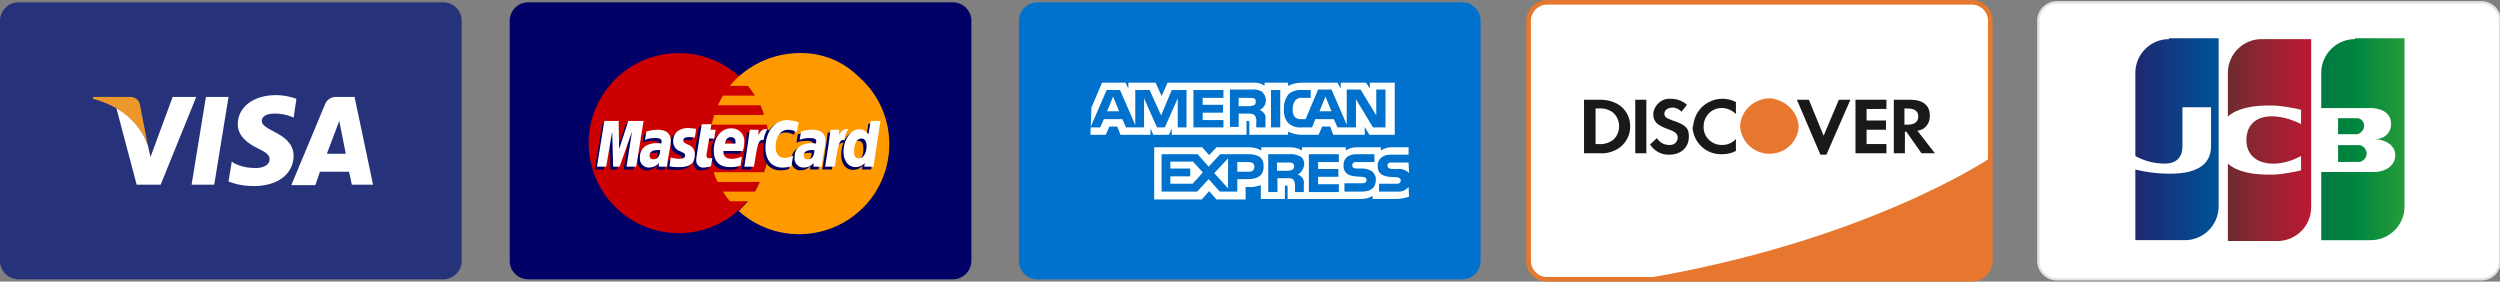
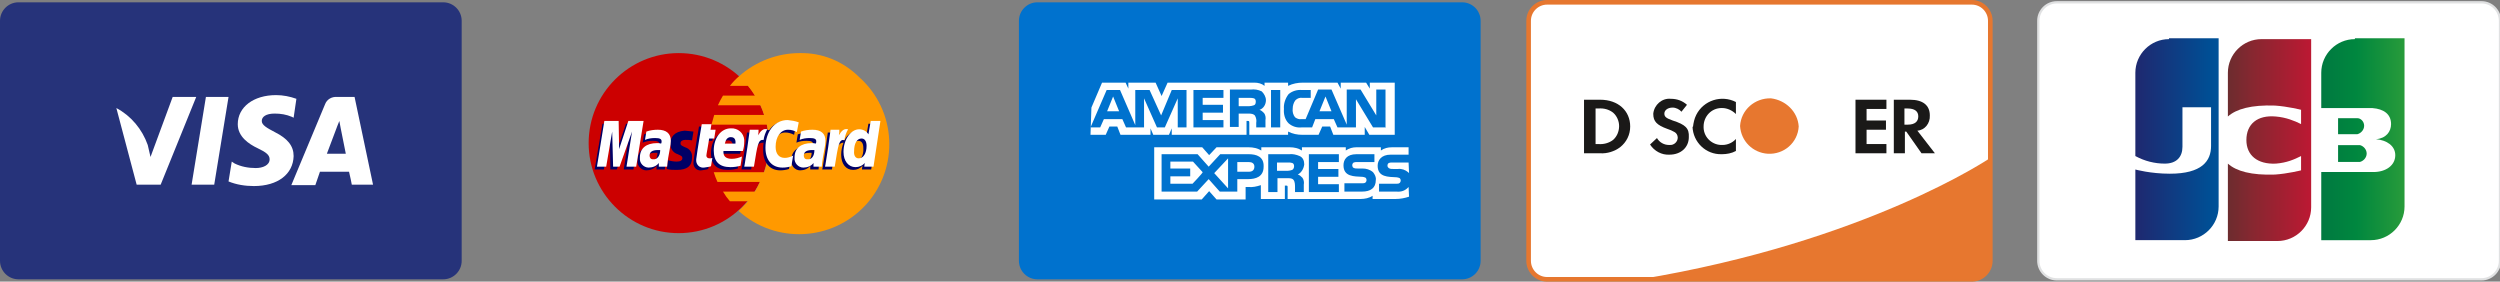
<svg xmlns="http://www.w3.org/2000/svg" version="1.1" id="a" x="0px" y="0px" viewBox="0 0 541.5 61" style="enable-background:new 0 0 541.5 61;" xml:space="preserve">
  <rect x="0" y="0" width="541.5" height="61" fill="#808080" stroke="none" />
  <style type="text/css">
	.st0{fill:#26337A;}
	.st1{fill-rule:evenodd;clip-rule:evenodd;fill:#FFFFFF;}
	.st2{fill-rule:evenodd;clip-rule:evenodd;fill:#ED982D;}
	.st3{fill:#000066;}
	.st4{fill-rule:evenodd;clip-rule:evenodd;fill:#CC0000;}
	.st5{fill-rule:evenodd;clip-rule:evenodd;fill:#FF9900;}
	.st6{fill-rule:evenodd;clip-rule:evenodd;fill:#000066;}
	.st7{fill:#FFFFFF;stroke:#E6772F;}
	.st8{fill-rule:evenodd;clip-rule:evenodd;fill:#E7772F;}
	.st9{fill-rule:evenodd;clip-rule:evenodd;fill:#1A1918;}
	.st10{fill:#0072CE;}
	.st11{fill:#FFFFFF;stroke:#E0E1E2;stroke-width:0.5;stroke-miterlimit:10;}
	.st12{fill:#FFFFFF;}
	.st13{fill:url(#g_00000068645780319566273800000000680702063033465472_);}
	.st14{fill:url(#i_00000094613118989330696040000007320710229197158569_);}
	.st15{fill:url(#k_00000044175858348503167400000011040086123695075235_);}
	.st16{fill:url(#m_00000053531540255135605790000014204072671348930726_);}
	.st17{fill:url(#o_00000053515521103246790640000012367619705147002791_);}
</style>
  <path class="st0" d="M4,0.5h92c2.2,0,4,1.8,4,4v52c0,2.2-1.8,4-4,4H4c-2.2,0-4-1.8-4-4v-52C0,2.3,1.8,0.5,4,0.5z" />
  <path class="st1" d="M41.5,40l3.1-19h4.9l-3.1,19H41.5" />
  <path class="st1" d="M64.2,21.4c-1.4-0.5-2.9-0.8-4.4-0.8c-4.9,0-8.3,2.6-8.3,6.3c0,2.7,2.4,4.3,4.3,5.2s2.6,1.5,2.6,2.4  c0,1.3-1.5,1.9-3,1.9c-1.6,0-3.2-0.3-4.6-1L50.2,35l-0.7,4.3c1.7,0.7,3.6,1,5.5,1c5.2,0,8.5-2.6,8.6-6.5c0-2.2-1.3-3.8-4.1-5.2  c-1.7-0.9-2.8-1.5-2.8-2.4s0.9-1.6,2.8-1.6c1.3,0,2.5,0.2,3.7,0.7l0.4,0.2L64.2,21.4" />
  <path class="st1" d="M70.8,33.3l2-5.3c0,0,0.4-1.1,0.7-1.8l0.3,1.6c0,0,0.9,4.5,1.1,5.5H70.8z M76.8,21H73c-1.1-0.1-2.2,0.5-2.6,1.6  l-7.3,17.5h5.2c0,0,0.8-2.3,1-2.9h6.3c0.2,0.7,0.6,2.8,0.6,2.8h4.6C80.8,40,76.8,21,76.8,21z" />
  <path class="st1" d="M37.4,21l-4.8,13L32,31.4c-1.2-3.4-3.6-6.3-6.8-8L29.6,40h5.2l7.7-19H37.4" />
-   <path class="st2" d="M28.1,21h-7.9l-0.1,0.4c6.2,1.6,10.2,5.4,11.9,10l-1.7-8.8C30.1,21.6,29.1,20.9,28.1,21" />
-   <path class="st3" d="M114.4,0.5h92c2.2,0,4,1.8,4,4v52c0,2.2-1.8,4-4,4h-92c-2.2,0-4-1.8-4-4v-52C110.4,2.3,112.2,0.5,114.4,0.5z" />
  <path class="st4" d="M166.5,31c0,10.8-8.8,19.5-19.5,19.5c-10.8,0-19.5-8.8-19.5-19.5c0-10.8,8.8-19.5,19.5-19.5h0  C157.8,11.5,166.5,20.2,166.5,31L166.5,31" />
  <path class="st5" d="M173.2,11.5c-4.8,0-9.5,1.8-13.1,5c-0.7,0.6-1.4,1.3-2,2.1h3.9c0.5,0.6,1,1.3,1.5,2.1h-6.9  c-0.4,0.7-0.8,1.4-1.1,2.1h9.2c0.3,0.7,0.6,1.4,0.8,2.1h-10.8c-0.2,0.7-0.4,1.4-0.6,2.1h12c0.7,3.4,0.6,7-0.6,10.3h-10.9  c0.2,0.7,0.5,1.4,0.8,2.1h9.2c-0.3,0.7-0.7,1.4-1.1,2.1h-6.9c0.4,0.7,0.9,1.4,1.5,2.1h3.9c-0.6,0.7-1.3,1.4-2,2.1  c8,7.2,20.3,6.6,27.6-1.4c7.2-8,6.6-20.3-1.4-27.5C182.6,13.2,178,11.4,173.2,11.5" />
  <path class="st6" d="M142.4,33.1h-0.5c-1.2,0-1.8,0.4-1.8,1.2c0,0.4,0.2,0.8,0.7,0.8c0,0,0.1,0,0.1,0  C141.8,35.2,142.4,34.3,142.4,33.1L142.4,33.1L142.4,33.1z M144,36.7h-1.8v-0.8c-0.5,0.7-1.4,1-2.2,1c-1.1,0-2-1-1.9-2  c0,0,0-0.1,0-0.2c0-2,1.4-3.1,3.7-3.1c0.3,0,0.6,0,0.9,0.1c0.1-0.2,0.1-0.3,0.1-0.5c0-0.5-0.4-0.7-1.4-0.7c-0.8,0-1.5,0.1-2.2,0.4  c0-0.1,0.3-1.8,0.3-1.8c0.8-0.3,1.7-0.4,2.5-0.4c1.8,0,2.8,0.8,2.8,2.4c0,0.5-0.1,1.1-0.2,1.6C144.4,33.6,144,36.1,144,36.7  L144,36.7L144,36.7z" />
  <path class="st6" d="M137.2,36.7h-2.1l1.2-7.6l-2.7,7.6h-1.4l-0.1-7.6l-1.3,7.6h-2l1.7-9.9h3l0.2,5.5l1.9-5.5h3.4L137.2,36.7" />
  <path class="st6" d="M175.8,33.1h-0.5c-1.2,0-1.8,0.4-1.8,1.2c-0.1,0.4,0.2,0.8,0.6,0.8c0,0,0.1,0,0.1,0  C175.1,35.2,175.8,34.3,175.8,33.1L175.8,33.1L175.8,33.1z M177.3,36.7h-1.8v-0.8c-0.5,0.7-1.4,1-2.2,1c-1.1,0-2-1-1.9-2.1  c0,0,0-0.1,0-0.1c0-2,1.4-3.1,3.7-3.1c0.3,0,0.6,0,0.9,0.1c0.1-0.2,0.1-0.3,0.1-0.5c0-0.5-0.4-0.7-1.4-0.7c-0.8,0-1.5,0.1-2.2,0.4  c0-0.1,0.3-1.8,0.3-1.8c0.8-0.3,1.7-0.4,2.5-0.4c1.8,0,2.8,0.8,2.8,2.4c0,0.5-0.1,1.1-0.2,1.6C177.7,33.6,177.3,36.1,177.3,36.7  L177.3,36.7L177.3,36.7z" />
  <path class="st6" d="M153.4,36.6c-0.5,0.2-1,0.2-1.5,0.3c-0.9,0.1-1.6-0.5-1.7-1.4c0-0.1,0-0.2,0-0.4c0.1-0.7,0.2-1.4,0.3-2.2  c0.1-0.8,0.9-5.5,0.9-5.5h2.1l-0.2,1.2h1.3l-0.3,1.9H153c-0.2,1.5-0.6,3.4-0.6,3.7c0,0.4,0.2,0.6,0.7,0.6c0.2,0,0.4,0,0.6-0.1  L153.4,36.6" />
  <path class="st6" d="M159.8,36.5c-0.7,0.2-1.4,0.3-2.2,0.3c-2.4,0-3.6-1.2-3.6-3.6c0-2.8,1.6-4.8,3.7-4.8c1.5-0.1,2.8,1,2.9,2.5  c0,0.1,0,0.3,0,0.4c0,0.7-0.1,1.4-0.3,2h-4.2c-0.2,1.2,0.6,1.6,1.8,1.6c0.8,0,1.5-0.2,2.2-0.5L159.8,36.5L159.8,36.5z M158.7,31.8  c0-0.2,0.2-1.4-1-1.4c-0.7,0-1.1,0.5-1.3,1.4H158.7z" />
  <path class="st6" d="M145.2,31.2c0,1,0.6,1.9,1.6,2.2c0.9,0.4,1,0.5,1,0.9s-0.4,0.7-1.2,0.7c-0.6,0-1.3-0.1-1.9-0.3  c0,0-0.3,1.8-0.3,1.9c0.7,0.2,1.5,0.2,2.2,0.2c2.2,0,3.3-0.8,3.3-2.7c0.1-1-0.5-1.9-1.5-2.2c-0.9-0.4-1-0.5-1-0.9s0.4-0.7,1-0.7  c0.5,0,1,0,1.5,0.1l0.3-1.9c-0.6-0.1-1.2-0.1-1.9-0.2C146,28.5,145.2,29.7,145.2,31.2" />
  <path class="st6" d="M170.1,28.7c0.7,0,1.3,0.2,1.9,0.5l0.4-2.1c-0.7-0.4-1.5-0.7-2.3-0.8c-1.4,0-2.7,0.7-3.5,1.9  c-1.2-0.4-1.7,0.4-2.4,1.2l-0.6,0.1c0.1-0.3,0.1-0.5,0.1-0.8h-1.9c-0.3,2.5-0.7,5-1.1,7.5l-0.1,0.5h2.1c0.4-2.3,0.6-3.8,0.7-4.8  l0.8-0.4c0.1-0.4,0.5-0.6,1.2-0.6c-0.1,0.5-0.1,1.1-0.1,1.7c0,2.6,1.4,4.3,3.7,4.3c0.6,0,1.3-0.1,1.9-0.3l0.4-2.3  c-0.6,0.3-1.2,0.5-1.8,0.5c-1.2,0-2-0.9-2-2.4C167.4,30.2,168.5,28.7,170.1,28.7" />
  <path class="st6" d="M188.1,26.8l-0.5,2.9c-0.4-0.7-1.2-1.2-2-1.3c-1.2,0.1-2.2,0.9-2.7,2c-0.6-0.1-1.2-0.3-1.8-0.5l0,0  c0.1-0.4,0.1-0.8,0.1-1.2h-1.9c-0.3,2.5-0.7,5-1.1,7.5l-0.1,0.5h2.1c0.3-1.9,0.5-3.4,0.7-4.6c0.7-0.6,1.1-1.2,1.8-1.2  c-0.3,0.8-0.5,1.7-0.5,2.6c0,2,1,3.3,2.6,3.3c0.8,0,1.5-0.3,2-0.9l-0.1,0.8h2l1.6-9.9L188.1,26.8L188.1,26.8z M185.4,34.8  c-0.7,0-1.1-0.5-1.1-1.6c0-1.6,0.7-2.7,1.6-2.7c0.7,0,1.1,0.5,1.1,1.6C187.1,33.7,186.4,34.8,185.4,34.8L185.4,34.8L185.4,34.8z" />
  <path class="st1" d="M137.8,36.1h-2.1l1.2-7.6l-2.7,7.6h-1.4l-0.2-7.6l-1.3,7.6h-2l1.6-9.9h3.1l0.1,6.1l2-6.1h3.3L137.8,36.1" />
  <path class="st1" d="M143,32.5c-0.2,0-0.3,0-0.5,0c-1.2,0-1.8,0.4-1.8,1.2c0,0.4,0.2,0.8,0.7,0.8c0,0,0.1,0,0.1,0  C142.3,34.6,143,33.8,143,32.5L143,32.5L143,32.5z M144.5,36.1h-1.8v-0.8c-0.5,0.7-1.4,1-2.2,1c-1.1,0-2-1-1.9-2c0,0,0-0.1,0-0.2  c0-2,1.4-3.1,3.7-3.1c0.3,0,0.6,0,0.9,0.1c0.1-0.2,0.1-0.3,0.1-0.5c0-0.5-0.4-0.7-1.4-0.7c-0.8,0-1.5,0.1-2.2,0.4  c0-0.1,0.3-1.8,0.3-1.8c0.8-0.3,1.7-0.4,2.5-0.4c1.8,0,2.8,0.8,2.8,2.4c0,0.5-0.1,1.1-0.2,1.6C144.9,33,144.5,35.5,144.5,36.1  L144.5,36.1L144.5,36.1z" />
  <path class="st1" d="M173,26.5l-0.4,2.1c-0.6-0.3-1.2-0.5-1.9-0.5c-1.6,0-2.7,1.5-2.7,3.7c0,1.5,0.7,2.4,2,2.4  c0.6,0,1.2-0.2,1.8-0.5l-0.4,2.3c-0.6,0.2-1.2,0.3-1.9,0.3c-2.3,0-3.7-1.6-3.7-4.3c0-3.5,2-6,4.8-6C171.5,26.1,172.2,26.2,173,26.5" />
  <path class="st1" d="M176.4,32.5c-0.2,0-0.3,0-0.5,0c-1.2,0-1.8,0.4-1.8,1.2c0,0.4,0.2,0.8,0.7,0.8c0,0,0.1,0,0.1,0  C175.8,34.6,176.4,33.8,176.4,32.5L176.4,32.5L176.4,32.5z M178,36.1h-1.8v-0.8c-0.5,0.7-1.4,1-2.2,1c-1.1,0-2-1-1.9-2.1  c0,0,0-0.1,0-0.1c0-2,1.4-3.1,3.7-3.1c0.3,0,0.6,0,0.9,0.1c0.1-0.2,0.1-0.3,0.1-0.5c0-0.5-0.4-0.7-1.4-0.7c-0.8,0-1.5,0.1-2.2,0.4  c0-0.1,0.3-1.8,0.3-1.8c0.8-0.3,1.7-0.4,2.5-0.4c1.8,0,2.8,0.8,2.8,2.4c0,0.5-0.1,1.1-0.2,1.6C178.4,33,178,35.5,178,36.1L178,36.1  L178,36.1z" />
  <path class="st1" d="M154,36c-0.5,0.2-1,0.2-1.5,0.3c-0.9,0.1-1.6-0.5-1.7-1.4c0-0.1,0-0.2,0-0.4c0.1-0.7,0.2-1.4,0.3-2.1  c0.1-0.8,0.9-5.5,0.9-5.5h2.1l-0.2,1.2h1.1l-0.3,1.9h-1.1c-0.2,1.5-0.6,3.4-0.6,3.7s0.2,0.6,0.7,0.6c0.2,0,0.4,0,0.6-0.1L154,36" />
  <path class="st1" d="M160.4,35.9c-0.7,0.2-1.4,0.3-2.2,0.3c-2.4,0-3.6-1.2-3.6-3.6c0-2.8,1.6-4.8,3.7-4.8c1.5-0.1,2.8,1,2.9,2.5  c0,0.1,0,0.3,0,0.4c0,0.7-0.1,1.4-0.3,2h-4.2c-0.1,1.2,0.6,1.7,1.8,1.7c0.8,0,1.5-0.2,2.2-0.5L160.4,35.9L160.4,35.9L160.4,35.9z   M159.3,31.1c0-0.2,0.2-1.4-1-1.4c-0.7,0-1.1,0.5-1.3,1.4H159.3z" />
-   <path class="st1" d="M145.8,30.6c0,1,0.6,1.9,1.6,2.2c0.9,0.4,1,0.5,1,0.9s-0.4,0.7-1.2,0.7c-0.6,0-1.3-0.1-1.9-0.3  c0,0-0.3,1.8-0.3,1.9c0.7,0.2,1.5,0.2,2.2,0.2c2.2,0,3.3-0.8,3.3-2.7c0.1-1-0.6-1.9-1.5-2.2c-0.9-0.4-1-0.5-1-0.9s0.4-0.7,1-0.7  c0.5,0,1,0,1.5,0.1l0.3-1.9c-0.6-0.1-1.2-0.1-1.9-0.2C146.6,27.9,145.8,29.1,145.8,30.6" />
  <path class="st1" d="M189.2,36.1h-2l0.1-0.8c-0.5,0.6-1.2,0.9-2,0.9c-1.5,0-2.6-1.3-2.6-3.3c0-2.7,1.6-4.9,3.4-4.9  c0.8,0,1.6,0.4,2,1.1l0.5-2.9h2.1L189.2,36.1L189.2,36.1L189.2,36.1z M186,34.3c1,0,1.7-1.1,1.7-2.7c0-1-0.4-1.6-1.1-1.6  c-1,0-1.6,1.1-1.6,2.7C184.9,33.7,185.3,34.3,186,34.3L186,34.3L186,34.3z" />
  <path class="st1" d="M179.9,28.1c-0.3,2.5-0.7,5-1.1,7.5l-0.1,0.5h2.1c0.8-4.9,0.9-5.9,2.1-5.8c0.1-0.8,0.4-1.6,0.8-2.3  c-0.9-0.2-1.4,0.3-2,1.3c0.1-0.4,0.1-0.8,0.1-1.2L179.9,28.1" />
  <path class="st1" d="M162.4,28.1c-0.3,2.5-0.7,5-1.1,7.5l-0.1,0.5h2.1c0.8-4.9,0.9-5.9,2.1-5.8c0.1-0.8,0.4-1.6,0.8-2.3  c-0.9-0.2-1.4,0.3-2,1.3c0.1-0.4,0.1-0.8,0.1-1.2L162.4,28.1" />
  <path class="st7" d="M335.1,0.5h92c2.2,0,4,1.8,4,4v52c0,2.2-1.8,4-4,4h-92c-2.2,0-4-1.8-4-4v-52C331.1,2.3,332.9,0.5,335.1,0.5z" />
  <path class="st8" d="M355.2,60.5h71.9c2.2,0,4-1.8,4-4V34.2C431.1,34.2,404.3,52.4,355.2,60.5z" />
  <path class="st9" d="M349.4,30.3c-0.9,0.7-2.1,1-3.2,0.9h-0.6v-7.7h0.6c1.2-0.1,2.3,0.2,3.2,0.9c0.8,0.7,1.3,1.8,1.3,2.9  C350.7,28.5,350.2,29.6,349.4,30.3z M346.6,21.6h-3.5v11.6h3.5c1.5,0.1,3.1-0.4,4.3-1.3c1.4-1.1,2.2-2.7,2.2-4.5  C353.1,24,350.5,21.6,346.6,21.6L346.6,21.6L346.6,21.6z" />
-   <path class="st9" d="M354.2,21.6h2.4v11.6h-2.4C354.2,33.2,354.2,21.6,354.2,21.6z" />
  <path class="st9" d="M362.3,26.1c-1.4-0.5-1.8-0.8-1.8-1.5s0.7-1.3,1.8-1.3c0.7,0,1.5,0.4,1.9,0.9l1.2-1.5c-1-0.9-2.2-1.3-3.5-1.3  c-1.9-0.2-3.6,1.3-3.8,3.2c0,0,0,0.1,0,0.1c0,1.6,0.8,2.4,3,3.2c0.6,0.2,1.1,0.4,1.6,0.7c0.4,0.2,0.7,0.7,0.7,1.2  c0,0.9-0.8,1.7-1.8,1.6c0,0,0,0-0.1,0c-1.1,0-2.1-0.6-2.6-1.5l-1.5,1.4c0.9,1.4,2.5,2.3,4.2,2.2c2.5,0,4.2-1.6,4.2-3.8  C365.9,27.8,365.1,27,362.3,26.1" />
  <path class="st9" d="M366.6,27.4c0.1,3.4,2.9,6.1,6.3,6c0,0,0.1,0,0.1,0c1,0,2.1-0.2,3-0.7v-2.6c-0.7,0.8-1.8,1.3-2.9,1.3  c-2.1,0.1-4-1.5-4.1-3.7c0-0.1,0-0.2,0-0.3c0-2.2,1.7-4,3.9-4c0,0,0.1,0,0.1,0c1.1,0,2.2,0.5,3,1.3v-2.6c-3.1-1.6-7-0.4-8.6,2.8  c-0.4,0.8-0.6,1.7-0.7,2.6" />
-   <path class="st9" d="M395,29.4l-3.2-7.8h-2.6l5.1,11.9h1.3l5.2-11.9h-2.5L395,29.4" />
  <path class="st9" d="M401.9,33.2h6.7v-2h-4.3v-3.1h4.2v-2h-4.2v-2.5h4.3v-2h-6.7V33.2" />
  <path class="st9" d="M413.2,27h-0.7v-3.5h0.7c1.5,0,2.3,0.6,2.3,1.7S414.8,27,413.2,27L413.2,27L413.2,27z M418,25  c0-2.2-1.5-3.4-4.3-3.4h-3.5v11.6h2.4v-4.7h0.3l3.3,4.7h2.9l-3.8-4.9C416.9,28.2,418.1,26.7,418,25z" />
  <path class="st8" d="M389.6,27.4c-0.2,3.5-3.2,6.1-6.7,5.9c-3.2-0.2-5.8-2.7-6-6c0.2-3.5,3.2-6.1,6.7-6  C386.8,21.7,389.4,24.2,389.6,27.4" />
  <path class="st10" d="M224.7,0.5h92c2.2,0,4,1.8,4,4v52c0,2.2-1.8,4-4,4h-92c-2.2,0-4-1.8-4-4v-52C220.7,2.3,222.5,0.5,224.7,0.5z" />
  <path class="st1" d="M305.1,35.2h-3.5c-0.3,0-0.5,0-0.8,0.1c-0.3,0.2-0.4,0.7-0.1,1c0.1,0.1,0.2,0.2,0.3,0.2  c0.2,0.1,0.5,0.1,0.8,0.1h1c0.8-0.1,1.6,0.2,2.2,0.7c0.1,0.1,0.1,0.1,0.2,0.2L305.1,35.2L305.1,35.2z M305.1,40.5  c-0.7,0.8-1.6,1.1-2.6,1h-3.8v-1.7h3.7c0.3,0,0.6,0,0.8-0.2c0.1-0.1,0.2-0.3,0.2-0.5c0-0.2-0.1-0.4-0.2-0.5  c-0.2-0.1-0.5-0.2-0.7-0.2c-1.8-0.1-4.1,0-4.1-2.5c0-1.2,0.8-2.4,2.8-2.4h3.9v-1.6h-3.6c-0.9,0-1.7,0.2-2.4,0.7v-0.7h-5.3  c-0.8,0-1.6,0.2-2.3,0.7v-0.7H282v0.7c-0.8-0.5-1.7-0.7-2.6-0.7h-6.2v0.7c-0.8-0.5-1.8-0.7-2.7-0.7h-7l-1.6,1.7l-1.5-1.7h-10.4v11.3  h10.3l1.6-1.8l1.6,1.8h6.3v-2.7h0.6c0.9,0.1,1.8-0.1,2.7-0.4v3h5.2v-2.9h0.2c0.3,0,0.4,0,0.4,0.3v2.6h15.8c0.9,0,1.9-0.2,2.6-0.7  v0.7h5c1,0,2-0.2,2.9-0.5L305.1,40.5L305.1,40.5L305.1,40.5z M297.4,37.3c0.4,0.5,0.7,1.1,0.6,1.7c0,1.7-1.1,2.5-3,2.5h-3.8v-1.8  h3.8c0.3,0,0.6,0,0.8-0.2c0.1-0.1,0.2-0.3,0.2-0.5c0-0.2-0.1-0.4-0.2-0.5c-0.2-0.1-0.5-0.2-0.7-0.2c-1.8-0.1-4.1,0-4.1-2.5  c0-1.2,0.7-2.4,2.8-2.4h3.9v1.7H294c-0.3,0-0.5,0-0.8,0.1c-0.3,0.2-0.4,0.6-0.2,1c0.1,0.1,0.2,0.2,0.3,0.2c0.2,0.1,0.5,0.1,0.8,0.1  h1C295.9,36.5,296.7,36.7,297.4,37.3L297.4,37.3L297.4,37.3z M279.9,36.8c-0.3,0.1-0.7,0.2-1,0.2h-2.3v-1.8h2.4c0.3,0,0.6,0,0.9,0.1  c0.3,0.1,0.4,0.4,0.4,0.7C280.3,36.3,280.2,36.6,279.9,36.8L279.9,36.8L279.9,36.8z M281.1,37.8c0.4,0.1,0.7,0.4,1,0.7  c0.3,0.4,0.4,1,0.3,1.5v1.6h-1.9v-1c0-0.5,0-1.2-0.3-1.6s-0.7-0.4-1.4-0.4h-2.1v3h-2v-8.2h4.5c0.8-0.1,1.6,0.1,2.3,0.4  c0.7,0.3,1,1,1,1.8C282.4,36.5,281.9,37.4,281.1,37.8L281.1,37.8L281.1,37.8z M283.5,33.4h6.5v1.7h-4.5v1.5h4.4v1.7h-4.4v1.6h4.5  v1.7h-6.5V33.4C283.5,33.4,283.5,33.4,283.5,33.4z M270.5,37.2H268v-2.1h2.5c0.7,0,1.2,0.3,1.2,1S271.3,37.2,270.5,37.2L270.5,37.2  L270.5,37.2z M266,40.8l-3-3.3l3-3.2C266,34.3,266,40.8,266,40.8z M258.3,39.8h-4.8v-1.6h4.3v-1.7h-4.3v-1.5h4.9l2.1,2.3  C260.5,37.5,258.3,39.8,258.3,39.8z M273.7,36.1c0,2.2-1.7,2.7-3.4,2.7H268v2.7h-3.8l-2.4-2.7l-2.5,2.7h-7.7v-8.1h7.8l2.4,2.7  l2.5-2.7h6.2C272.1,33.4,273.8,33.9,273.7,36.1L273.7,36.1L273.7,36.1z" />
  <path class="st1" d="M242.4,24.1l-1.3-3.2l-1.3,3.2H242.4L242.4,24.1z M271.6,22.8c-0.3,0.1-0.7,0.2-1,0.2h-2.3v-1.8h2.4  c0.3,0,0.6,0,0.9,0.1c0.3,0.1,0.4,0.4,0.4,0.7C272,22.4,271.9,22.7,271.6,22.8L271.6,22.8z M288.4,24.1l-1.3-3.2l-1.3,3.2H288.4  L288.4,24.1z M257.1,27.6h-2v-6.3l-2.8,6.3h-1.7l-2.8-6.3v6.3h-3.9l-0.8-1.8h-4l-0.8,1.8h-2.1l3.5-8.1h2.9l3.3,7.6v-7.6h3.1l2.5,5.5  l2.3-5.5h3.2V27.6L257.1,27.6L257.1,27.6z M265,27.6h-6.5v-8.1h6.5v1.7h-4.5v1.5h4.4v1.7h-4.4V26h4.5L265,27.6L265,27.6L265,27.6z   M274.2,21.7c0,0.9-0.5,1.8-1.4,2.1c0.4,0.1,0.7,0.4,1,0.7c0.3,0.4,0.4,1,0.3,1.5v1.6h-2v-1c0.1-0.5,0-1.1-0.3-1.6  c-0.3-0.3-0.7-0.4-1.4-0.4h-2.1v2.9h-1.9v-8.1h4.5c0.8-0.1,1.6,0,2.4,0.4C273.8,20.3,274.2,21,274.2,21.7  C274.2,21.7,274.2,21.7,274.2,21.7z M277.3,27.6h-2v-8.1h2V27.6z M300.2,27.6h-2.8l-3.7-6.1v6.1h-4l-0.8-1.8h-4l-0.7,1.8h-2.3  c-1,0.1-2-0.2-2.8-0.9c-0.8-0.8-1.1-2-1-3.1c-0.1-1.1,0.3-2.3,1-3.2c0.8-0.7,1.9-1,2.9-0.9h1.9v1.7h-1.8c-0.5-0.1-1.1,0.1-1.5,0.5  c-0.4,0.5-0.6,1.2-0.6,1.8c-0.1,0.7,0.1,1.4,0.5,1.9c0.4,0.3,0.9,0.5,1.4,0.4h0.9l2.7-6.4h2.9l3.3,7.6v-7.6h3l3.4,5.6v-5.6h2v8.1  L300.2,27.6L300.2,27.6z M236.2,29.2h3.3l0.8-1.8h1.7l0.7,1.8h6.5v-1.4l0.6,1.4h3.4l0.6-1.4v1.4h16.2v-3h0.3c0.2,0,0.3,0,0.3,0.4  v2.6h8.4v-0.7c1,0.5,2,0.7,3.1,0.7h3.5l0.8-1.8h1.7l0.7,1.8h6.8v-1.7l1,1.7h5.5V17.9h-5.4v1.3l-0.8-1.3h-5.5v1.3l-0.7-1.3h-7.5  c-1.1,0-2.2,0.2-3.2,0.7v-0.7h-5.1v0.7c-0.6-0.5-1.4-0.7-2.2-0.7h-18.8l-1.3,2.9l-1.3-2.9h-5.9v1.3l-0.6-1.3h-5.1l-2.3,5.4  L236.2,29.2L236.2,29.2L236.2,29.2z" />
  <path class="st11" d="M445.5,0.5h92c2.2,0,4,1.8,4,4v52c0,2.2-1.8,4-4,4h-92c-2.2,0-4-1.8-4-4v-52C441.5,2.3,443.3,0.5,445.5,0.5z" />
  <g id="b" transform="translate(-9.4,96.811)">
    <g id="c" transform="matrix(1.822,0,0,1.822,-8.544,-109.837)">
      <path id="d" class="st12" d="M297.7,32.1c0,3.1-2.5,5.6-5.6,5.6h-30.4V15.5c0-3.1,2.5-5.6,5.6-5.6h30.4L297.7,32.1L297.7,32.1    L297.7,32.1z" />
      <g id="e">
        <linearGradient id="g_00000026867720209557821850000013617182917006280114_" gradientUnits="userSpaceOnUse" x1="-124.229" y1="186.064" x2="-119.402" y2="186.064" gradientTransform="matrix(3.734 0 0 3.734 749.731 -669.444)">
          <stop offset="0" style="stop-color:#007940" />
          <stop offset="0.23" style="stop-color:#00873F" />
          <stop offset="0.74" style="stop-color:#40A737" />
          <stop offset="1" style="stop-color:#5CB531" />
        </linearGradient>
        <path id="g" style="fill:url(#g_00000026867720209557821850000013617182917006280114_);" d="M287.8,26.4h2.3c0.1,0,0.2,0,0.3,0     c0.4-0.1,0.8-0.5,0.8-1s-0.4-0.9-0.8-1c-0.1,0-0.2,0-0.3,0h-2.3V26.4L287.8,26.4L287.8,26.4z" />
        <linearGradient id="i_00000008862396659712564100000015612968862145524900_" gradientUnits="userSpaceOnUse" x1="-124.229" y1="185.653" x2="-119.405" y2="185.653" gradientTransform="matrix(3.734 0 0 3.734 749.731 -669.444)">
          <stop offset="0" style="stop-color:#007940" />
          <stop offset="0.23" style="stop-color:#00873F" />
          <stop offset="0.74" style="stop-color:#40A737" />
          <stop offset="1" style="stop-color:#5CB531" />
        </linearGradient>
        <path id="i" style="fill:url(#i_00000008862396659712564100000015612968862145524900_);" d="M289.8,11.8c-2.2,0-4,1.8-4,4V20h5.7     c0.1,0,0.3,0,0.4,0c1.3,0.1,2.2,0.7,2.2,1.9c0,0.9-0.6,1.7-1.8,1.8v0c1.3,0.1,2.3,0.8,2.3,1.9c0,1.2-1.1,2-2.6,2h-6.2v8.1h5.9     c2.2,0,4-1.8,4-4v-20H289.8L289.8,11.8z" />
        <linearGradient id="k_00000065761775292262474230000006787829523420185732_" gradientUnits="userSpaceOnUse" x1="-124.229" y1="185.202" x2="-119.402" y2="185.202" gradientTransform="matrix(3.734 0 0 3.734 749.731 -669.444)">
          <stop offset="0" style="stop-color:#007940" />
          <stop offset="0.23" style="stop-color:#00873F" />
          <stop offset="0.74" style="stop-color:#40A737" />
          <stop offset="1" style="stop-color:#5CB531" />
        </linearGradient>
        <path id="k" style="fill:url(#k_00000065761775292262474230000006787829523420185732_);" d="M290.9,22.1c0-0.5-0.4-0.9-0.8-0.9     c0,0-0.2,0-0.2,0h-2.1v1.9h2.1c0.1,0,0.2,0,0.2,0C290.5,23,290.9,22.6,290.9,22.1z" />
      </g>
      <linearGradient id="m_00000114059686371232170090000016890713912164601763_" gradientUnits="userSpaceOnUse" x1="-130.164" y1="185.649" x2="-125.259" y2="185.649" gradientTransform="matrix(3.734 0 0 3.734 749.731 -669.444)">
        <stop offset="0" style="stop-color:#1F286F" />
        <stop offset="0.48" style="stop-color:#004E94" />
        <stop offset="0.83" style="stop-color:#0066B1" />
        <stop offset="1" style="stop-color:#006FBC" />
      </linearGradient>
      <path id="m" style="fill:url(#m_00000114059686371232170090000016890713912164601763_);" d="M267.7,11.8c-2.2,0-4,1.8-4,4v9.9    c1.1,0.6,2.3,0.9,3.5,0.9c1.4,0,2.1-0.8,2.1-2v-4.7h3.4v4.6c0,1.8-1.1,3.3-4.9,3.3c-2.3,0-4.1-0.5-4.1-0.5v8.4h5.9    c2.2,0,4-1.8,4-4v-20H267.7z" />
      <linearGradient id="o_00000132047234053142329230000009876612710854570893_" gradientUnits="userSpaceOnUse" x1="-127.21" y1="185.654" x2="-122.451" y2="185.654" gradientTransform="matrix(3.734 0 0 3.734 749.731 -669.444)">
        <stop offset="0" style="stop-color:#6C2C2F" />
        <stop offset="0.17" style="stop-color:#882730" />
        <stop offset="0.57" style="stop-color:#BE1833" />
        <stop offset="0.86" style="stop-color:#DC0436" />
        <stop offset="1" style="stop-color:#E60039" />
      </linearGradient>
      <path id="o" style="fill:url(#o_00000132047234053142329230000009876612710854570893_);" d="M278.7,11.8c-2.2,0-4,1.8-4,4V21    c1-0.9,2.8-1.4,5.6-1.3c1.5,0.1,3.1,0.5,3.1,0.5v1.7c-0.8-0.4-1.8-0.8-3-0.9c-2.2-0.2-3.5,0.9-3.5,2.8c0,1.8,1.3,2.9,3.5,2.8    c1.3-0.1,2.2-0.5,3-0.9v1.7c0,0-1.6,0.4-3.1,0.5c-2.8,0.1-4.6-0.4-5.6-1.3v9.2h5.9c2.2,0,4-1.8,4-4v-20H278.7z" />
    </g>
  </g>
</svg>